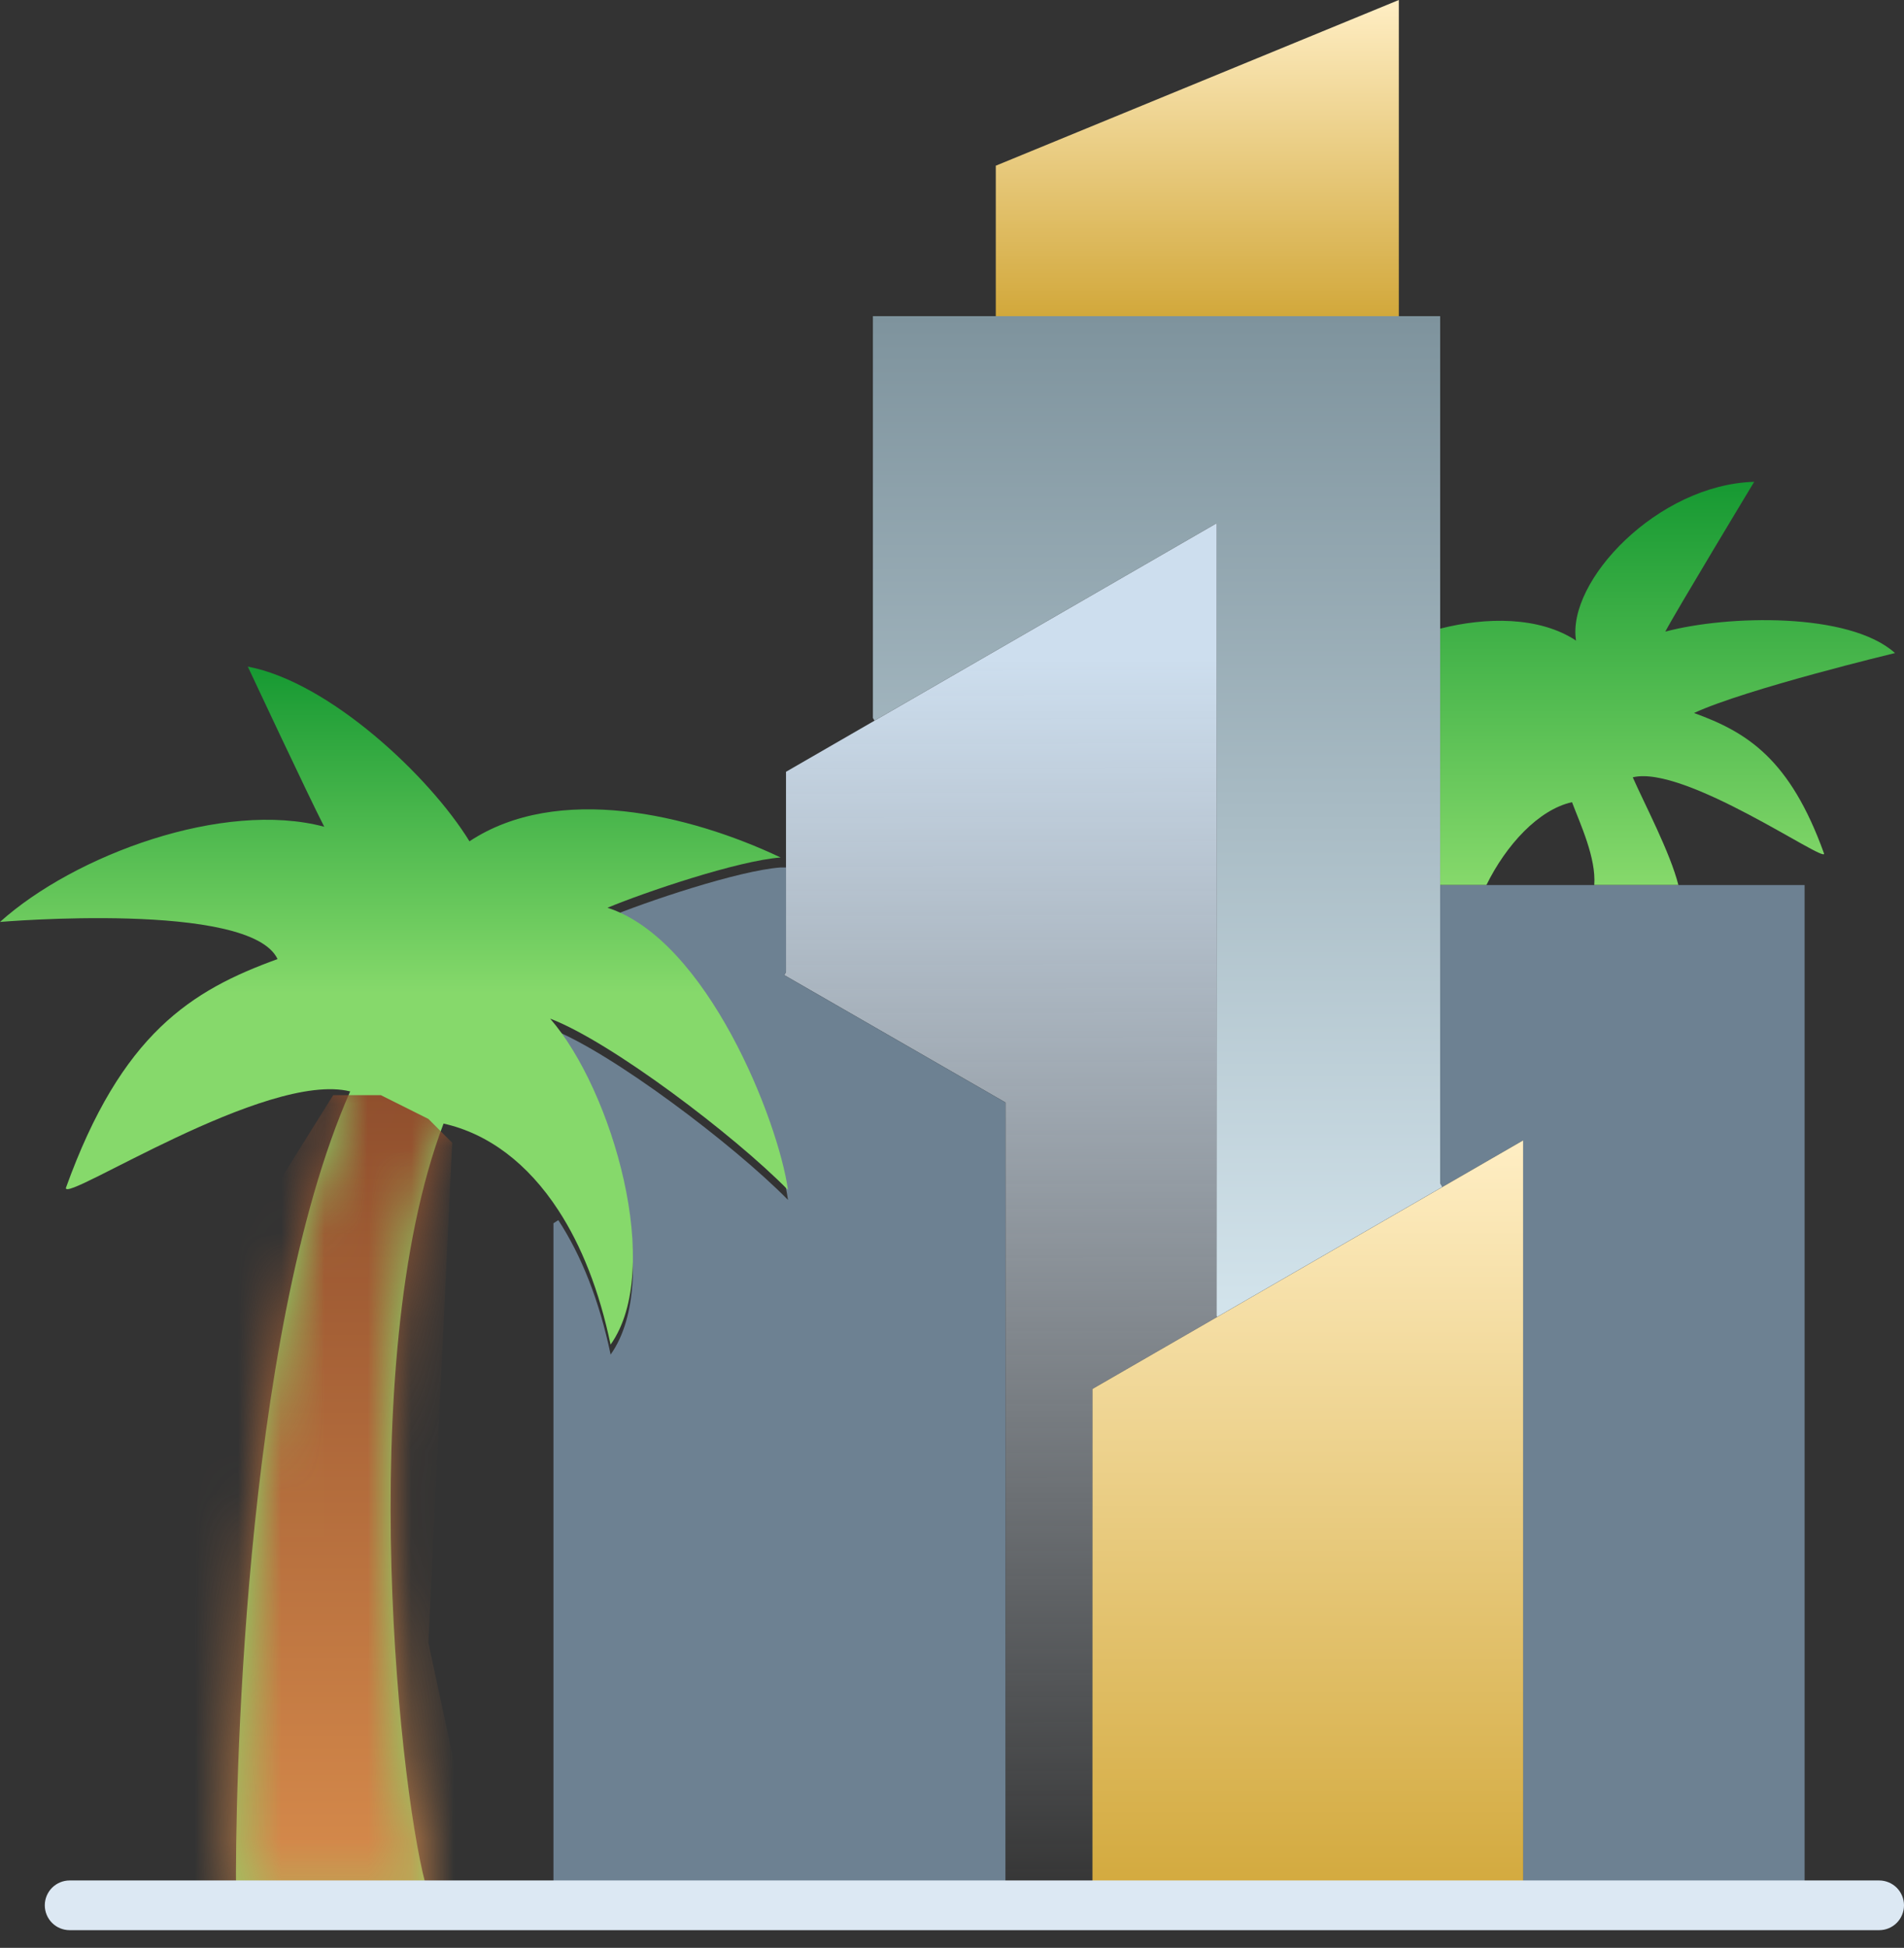
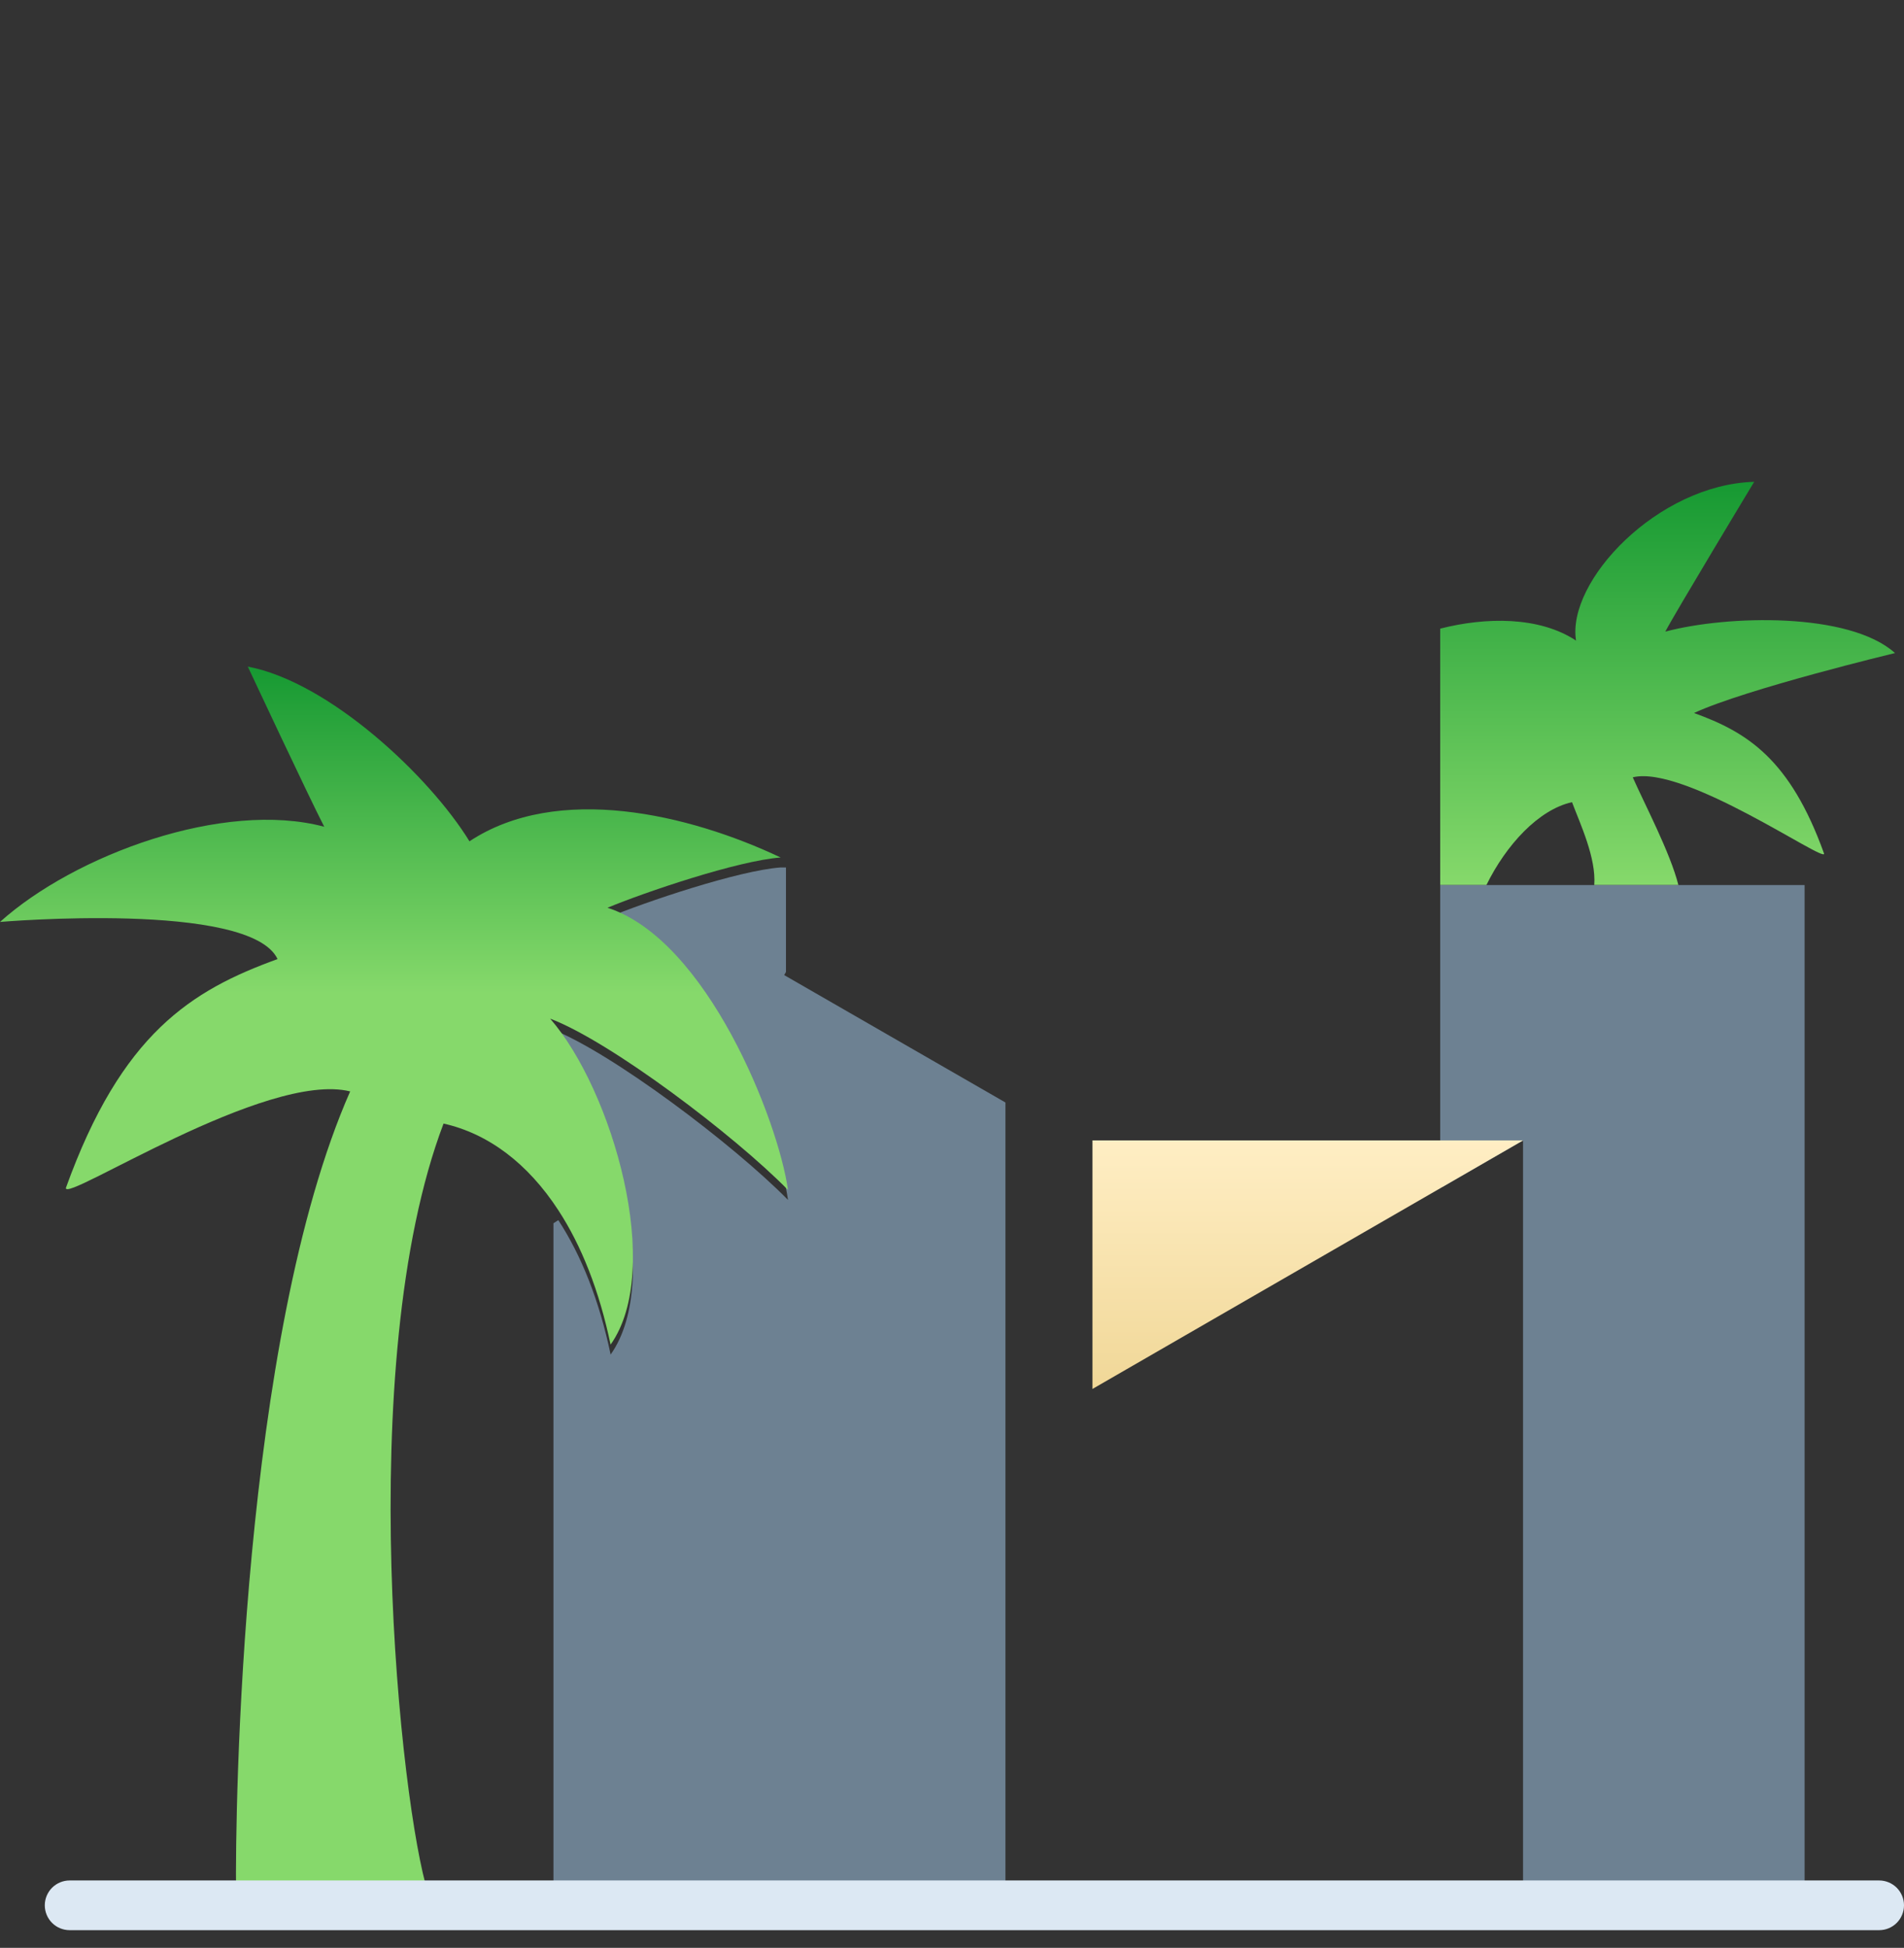
<svg xmlns="http://www.w3.org/2000/svg" width="44" height="45" viewBox="0 0 44 45" fill="none">
  <rect x="0" y="0" width="44" height="45" fill="#333333" stroke="none" />
  <path d="M42.153 19.721C42.182 19.942 38.925 17.663 37.732 17.958C37.996 18.558 38.6 19.701 38.786 20.446H36.842C36.889 19.824 36.521 19.042 36.328 18.532C35.555 18.704 34.807 19.517 34.35 20.446H33.282V14.523C34.333 14.255 35.568 14.236 36.421 14.799C36.201 13.428 38.306 11.195 40.538 11.131C40.538 11.131 38.705 14.166 38.484 14.592C39.913 14.21 42.735 14.136 43.792 15.087C43.792 15.087 40.347 15.916 39.147 16.472C40.37 16.914 41.365 17.528 42.153 19.721Z" fill="url(#paint0_linear)" />
  <path d="M41.703 20.446V44.017H35.196V26.346L33.332 27.422L33.282 27.336V20.446H34.35H36.842H38.786H41.703Z" fill="#6D8192" />
-   <path d="M35.198 26.346V44.017H25.246V32.088L28.131 30.423L33.334 27.422L35.198 26.346Z" fill="url(#paint1_linear)" />
-   <path d="M33.281 27.336L33.331 27.422L28.128 30.423L28.114 30.398V12.088L20.208 16.649L20.172 16.586V7.304H23.01H32.325H33.281V14.523V20.446V27.336Z" fill="url(#paint2_linear)" />
-   <path d="M32.326 7.272V7.304H23.012V7.272V3.828L32.326 0V7.272Z" fill="url(#paint3_linear)" />
-   <path d="M28.13 30.422L25.245 32.087V44.017H23.236V25.47L18.123 22.527L18.164 22.455V20.04V17.83L20.21 16.649L28.116 12.088V30.398L28.13 30.422Z" fill="url(#paint4_linear)" />
+   <path d="M35.198 26.346H25.246V32.088L28.131 30.423L33.334 27.422L35.198 26.346Z" fill="url(#paint1_linear)" />
  <path d="M18.122 22.527L23.235 25.47V44.017H12.79V28.26L12.902 28.188C13.437 29.007 13.852 30.052 14.111 31.294C15.349 29.547 14.153 25.417 12.715 23.762C14.105 24.29 16.963 26.451 18.21 27.721C17.983 26.111 16.34 21.943 14.039 21.201C14.902 20.841 17.058 20.112 18.041 20.04H18.163V22.455L18.122 22.527Z" fill="#6D8192" />
  <path d="M14.039 20.971C16.34 21.713 17.983 25.881 18.21 27.491C16.963 26.221 14.105 24.06 12.714 23.533C14.152 25.187 15.349 29.317 14.11 31.064C13.851 29.822 13.437 28.777 12.902 27.958C12.198 26.878 11.286 26.189 10.25 25.957C8.14 31.52 9.268 41.781 9.89 43.722V43.787H5.455V43.722C5.431 41.804 5.576 30.92 8.092 25.214C6.151 24.734 1.476 27.803 1.523 27.443C2.807 23.876 4.425 22.877 6.414 22.157C5.782 20.805 0 21.299 0 21.299C1.719 19.753 5.168 18.477 7.493 19.1C7.134 18.405 5.727 15.4 5.727 15.4C7.621 15.76 9.938 17.95 10.849 19.436C12.886 18.092 15.916 18.805 18.04 19.81C17.058 19.882 14.902 20.611 14.039 20.971Z" fill="url(#paint5_linear)" />
  <mask id="mask0" maskUnits="userSpaceOnUse" x="0" y="15" width="19" height="29">
-     <path d="M14.039 20.971C16.34 21.713 17.983 25.881 18.21 27.491C16.963 26.221 14.105 24.06 12.714 23.533C14.152 25.187 15.349 29.317 14.11 31.064C13.851 29.822 13.437 28.777 12.902 27.958C12.198 26.878 11.286 26.189 10.25 25.957C8.14 31.52 9.268 41.781 9.89 43.722V43.787H5.455V43.722C5.431 41.804 5.576 30.92 8.092 25.214C6.151 24.734 1.476 27.803 1.523 27.443C2.807 23.876 4.425 22.877 6.414 22.157C5.782 20.805 0 21.299 0 21.299C1.719 19.753 5.168 18.477 7.493 19.1C7.134 18.405 5.727 15.4 5.727 15.4C7.621 15.76 9.938 17.95 10.849 19.436C12.886 18.092 15.916 18.805 18.04 19.81C17.058 19.882 14.902 20.611 14.039 20.971Z" fill="url(#paint6_linear)" />
-   </mask>
+     </mask>
  <g mask="url(#mask0)">
    <path d="M8.8 25.3H7.7L4.95 29.7L2.2 42.9L11.55 45.65L9.9 37.95L10.45 26.4L9.9 25.85L8.8 25.3Z" fill="url(#paint7_linear)" />
  </g>
  <path d="M43.426 44.591H1.609C1.457 44.591 1.311 44.531 1.203 44.423C1.096 44.316 1.035 44.169 1.035 44.017C1.035 43.865 1.096 43.719 1.203 43.611C1.311 43.504 1.457 43.443 1.609 43.443H43.426C43.578 43.443 43.724 43.504 43.832 43.611C43.939 43.719 44 43.865 44 44.017C44 44.169 43.939 44.316 43.832 44.423C43.724 44.531 43.578 44.591 43.426 44.591Z" fill="#DCE8F3" />
  <defs>
    <linearGradient id="paint0_linear" x1="38.537" y1="11.131" x2="38.537" y2="20.446" gradientUnits="userSpaceOnUse">
      <stop stop-color="#169932" />
      <stop offset="1" stop-color="#86D96B" />
    </linearGradient>
    <linearGradient id="paint1_linear" x1="30.222" y1="26.346" x2="30.222" y2="44.017" gradientUnits="userSpaceOnUse">
      <stop stop-color="#FFEEC4" />
      <stop offset="1" stop-color="#D2A83B" />
    </linearGradient>
    <linearGradient id="paint2_linear" x1="26.752" y1="7.304" x2="26.752" y2="30.423" gradientUnits="userSpaceOnUse">
      <stop stop-color="#7E939D" />
      <stop offset="1" stop-color="#D3E4EC" />
    </linearGradient>
    <linearGradient id="paint3_linear" x1="27.669" y1="0" x2="27.669" y2="7.304" gradientUnits="userSpaceOnUse">
      <stop stop-color="#FFEEC4" />
      <stop offset="1" stop-color="#D2A83B" />
    </linearGradient>
    <linearGradient id="paint4_linear" x1="23.048" y1="15.219" x2="23.127" y2="44.017" gradientUnits="userSpaceOnUse">
      <stop stop-color="#CDDEEE" />
      <stop offset="1" stop-color="#EBF5FF" stop-opacity="0" />
    </linearGradient>
    <linearGradient id="paint5_linear" x1="9.105" y1="15.4" x2="9.105" y2="43.787" gradientUnits="userSpaceOnUse">
      <stop stop-color="#169932" />
      <stop offset="0.266" stop-color="#86D96B" />
    </linearGradient>
    <linearGradient id="paint6_linear" x1="9.105" y1="15.4" x2="9.105" y2="43.787" gradientUnits="userSpaceOnUse">
      <stop stop-color="#169932" />
      <stop offset="0.266" stop-color="#86D96B" />
    </linearGradient>
    <linearGradient id="paint7_linear" x1="6.875" y1="25.3" x2="6.875" y2="45.65" gradientUnits="userSpaceOnUse">
      <stop stop-color="#904E2D" />
      <stop offset="1" stop-color="#DF924F" />
    </linearGradient>
  </defs>
</svg>